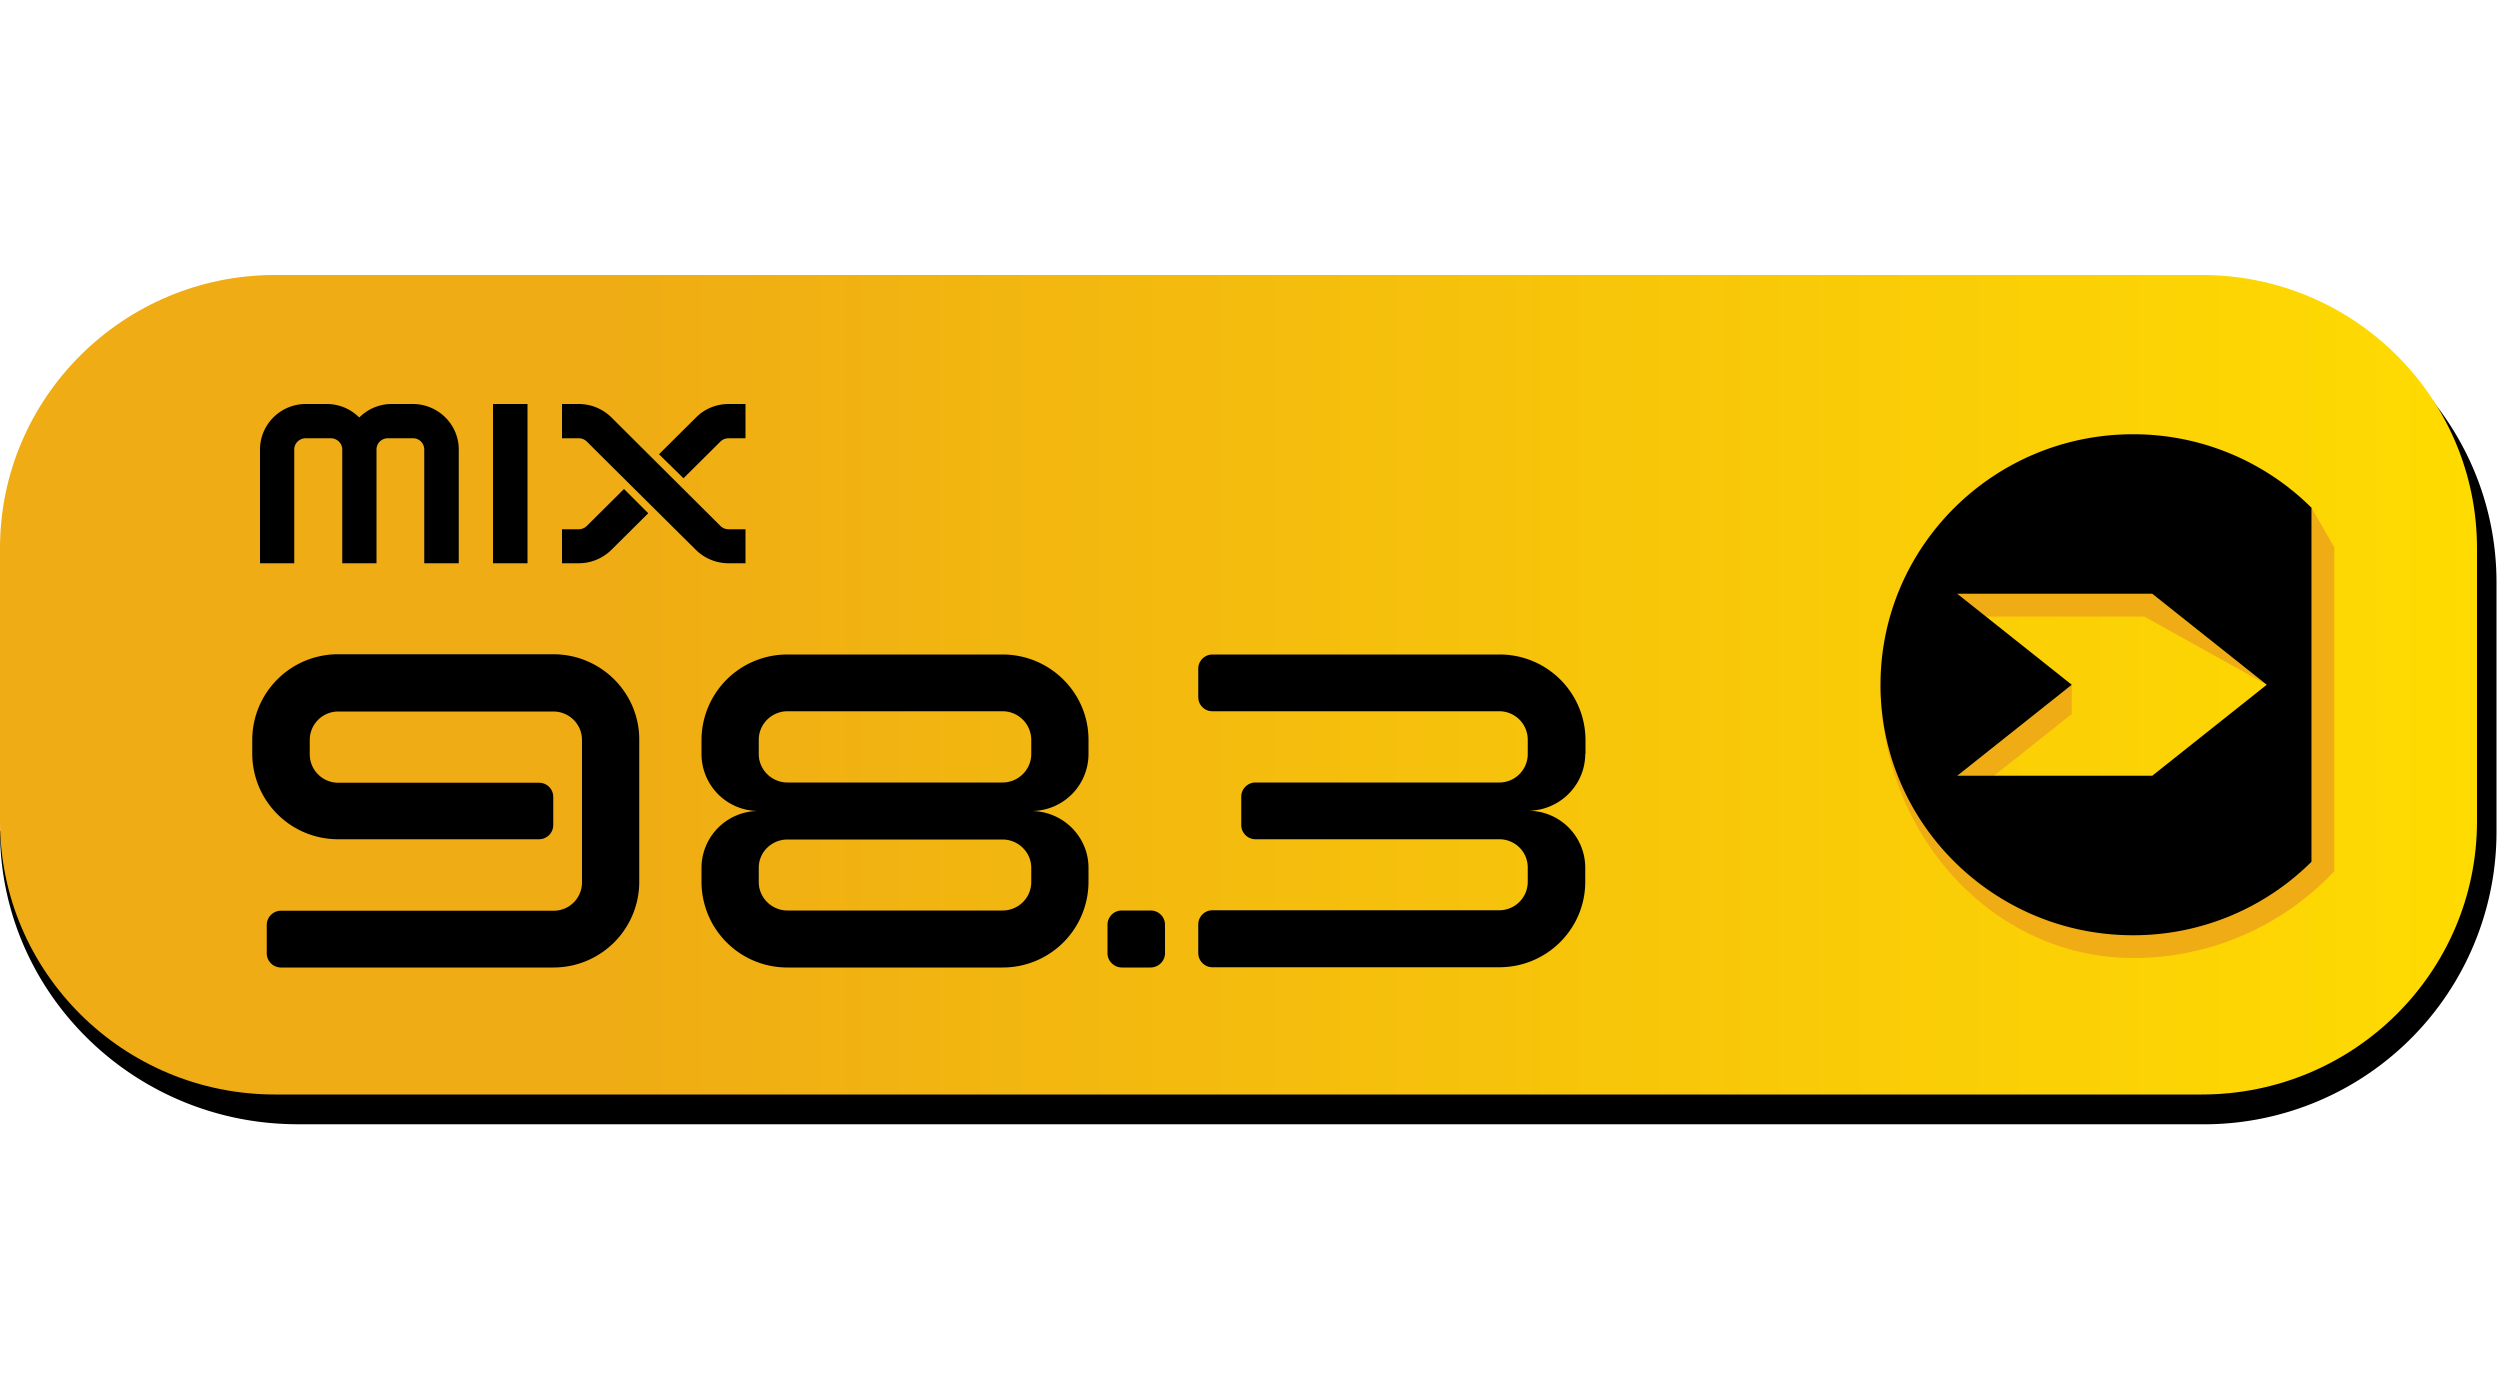
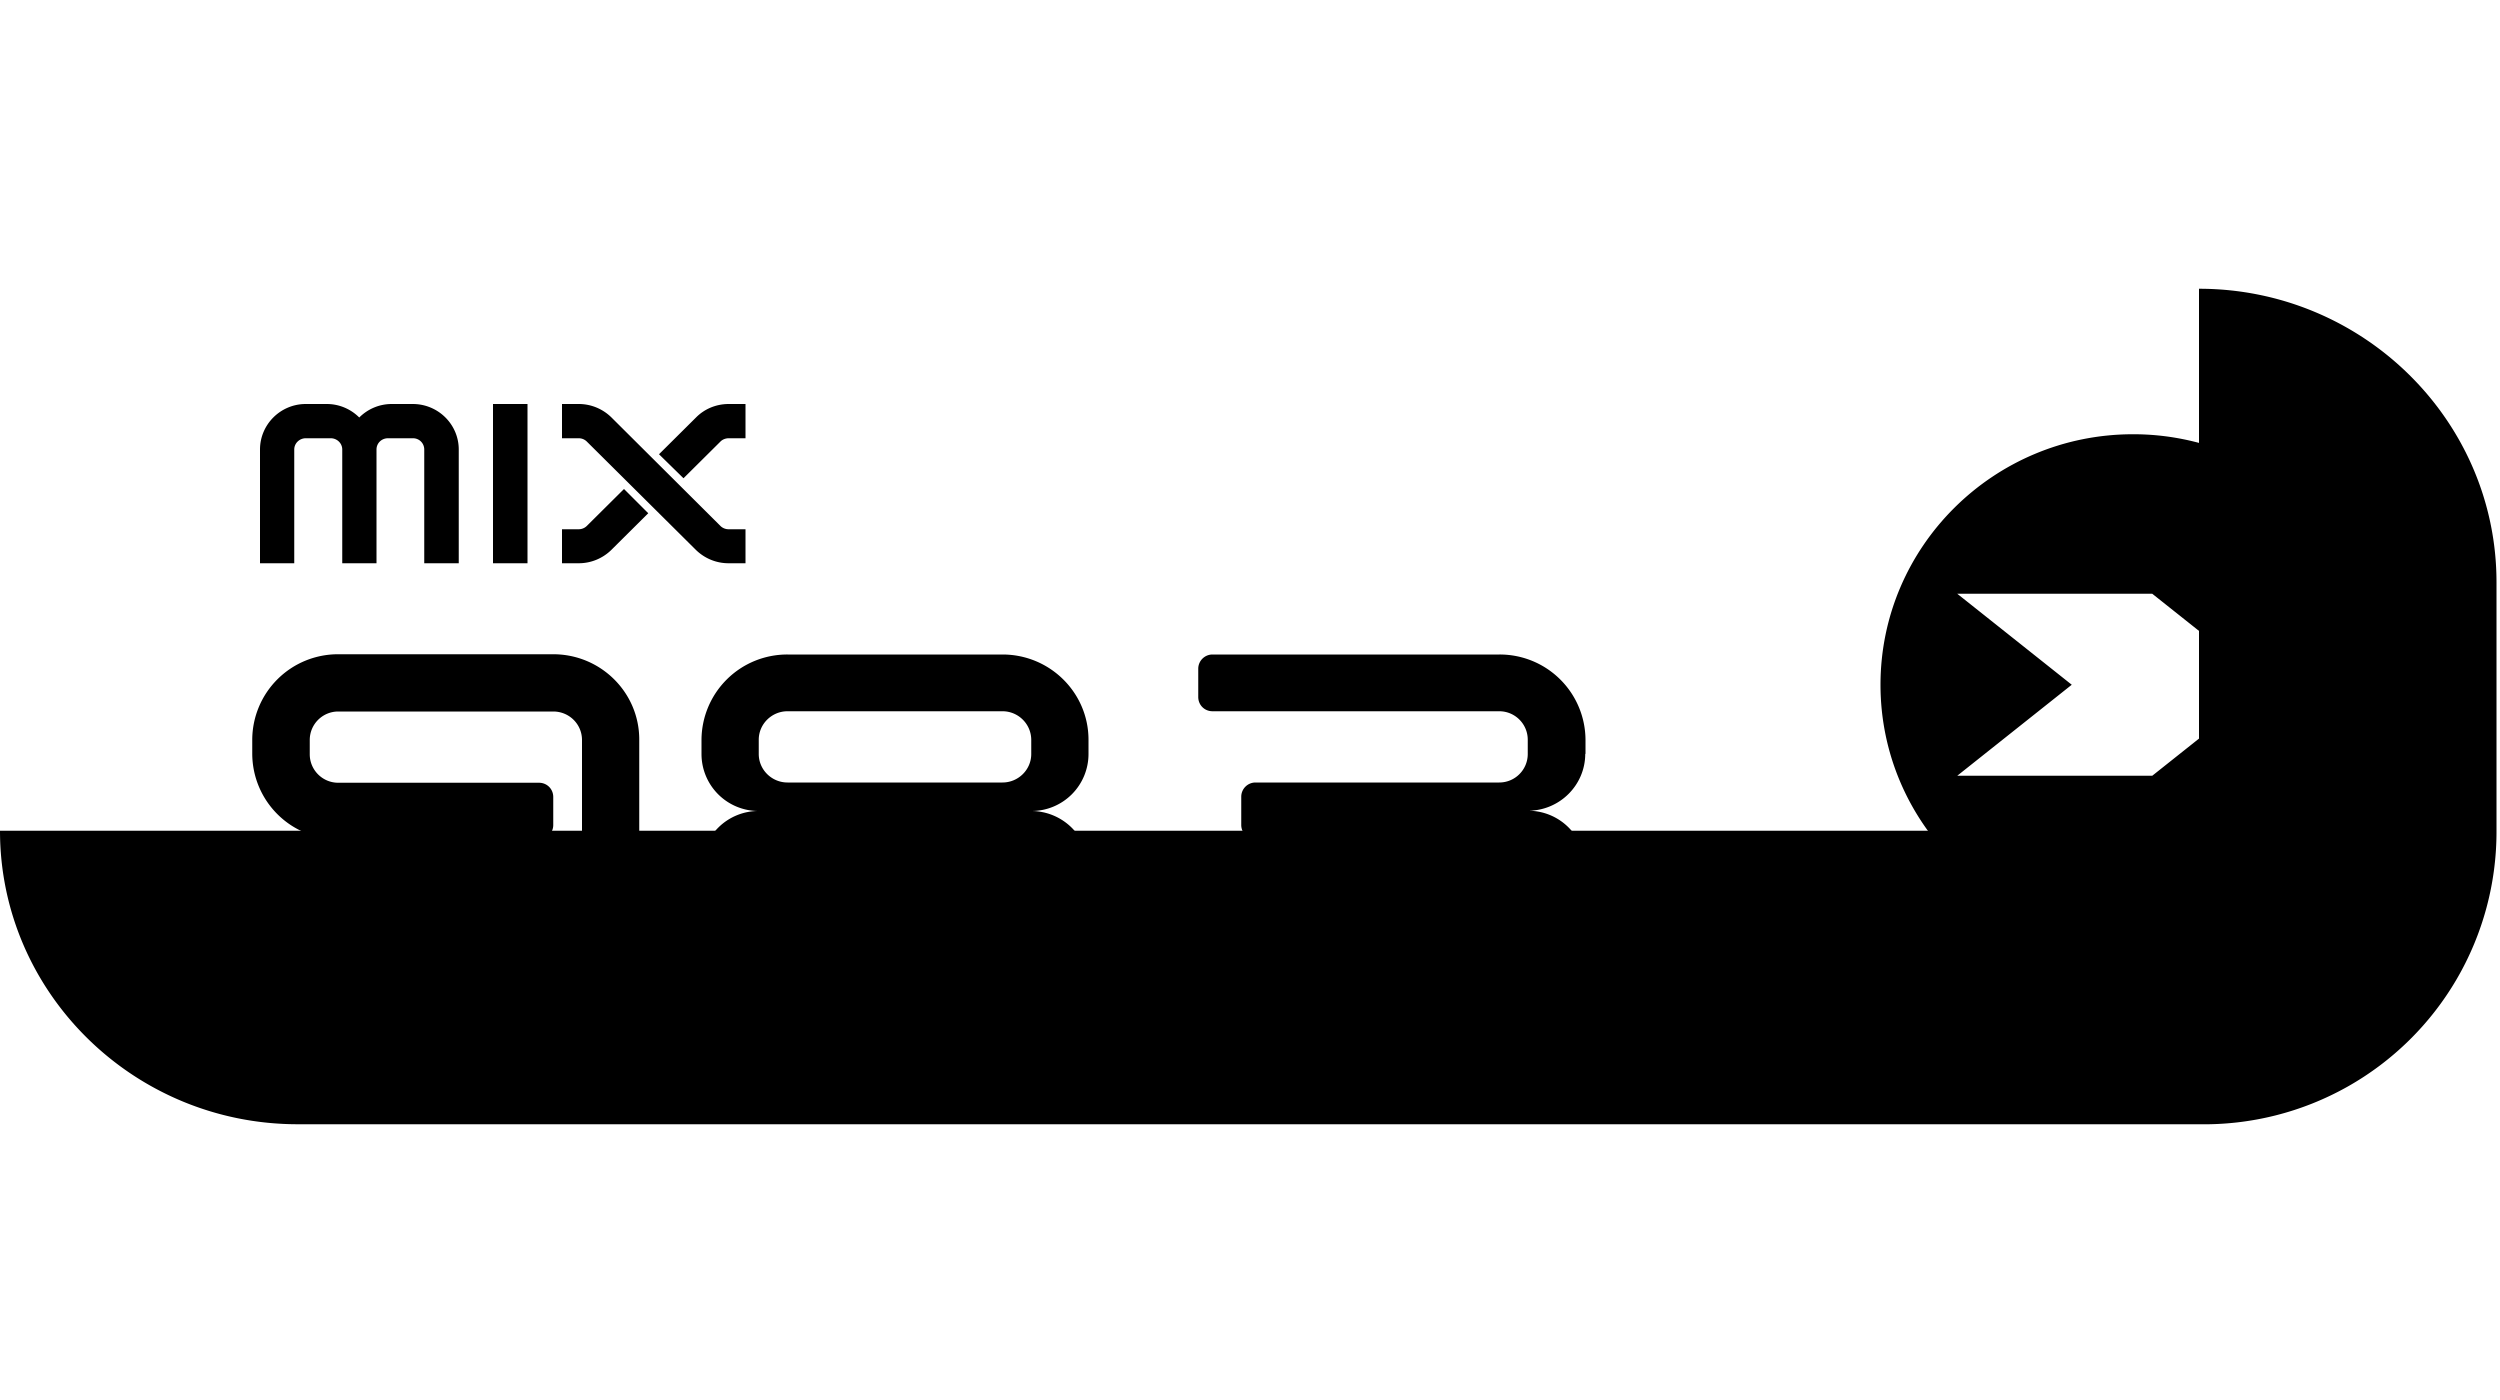
<svg xmlns="http://www.w3.org/2000/svg" width="100" height="56">
  <defs>
    <linearGradient x1="24.75%" y1="54.75%" x2="102.3%" y2="54.75%" id="a">
      <stop stop-color="#EFAC14" offset="0%" />
      <stop stop-color="#FD0" offset="100%" />
    </linearGradient>
  </defs>
  <g fill="none" fill-rule="evenodd">
    <path d="M0 33.23c0 6.47 5.34 11.74 11.91 11.74h76.04a11.7 11.7 0 0 0 11.91-11.74v-9.94c0-6.47-5.34-11.74-11.9-11.74v21.68H0z" fill="#000" />
-     <path d="M11 0C4.94 0 0 4.9 0 10.93v10.92c0 6.04 4.93 10.93 11 10.93h77.07c6.08 0 11.01-4.89 11.01-10.93V10.93c0-6.04-4.93-10.93-11-10.93H11z" fill="url(#a)" transform="translate(0 11)" />
-     <path d="M93.37 34.85a11.02 11.02 0 0 1-8.05 3.47c-5.56 0-10.1-4.9-10.1-10.93h3.07v-3.64h7.8l4.58 3.64-4.9-2.73h-6.34v2.73h3.44v1.17l-3.11 2.47v3.44h12.7V20.31l.91 1.58v12.96z" fill="#EFAC14" />
    <path d="M86.09 31.03l4.58-3.64-4.58-3.64h-7.8l4.58 3.64-4.58 3.64h7.8zm-.77 6.38c-5.57 0-10.1-4.49-10.1-10.02 0-5.53 4.53-10.02 10.1-10.02a10.1 10.1 0 0 1 7.14 2.94v14.16a10.1 10.1 0 0 1-7.14 2.94zM41.25 29.6c0-.64-.52-1.15-1.15-1.15h-8.6c-.63 0-1.15.51-1.15 1.14v.57c0 .63.52 1.14 1.15 1.14h8.6c.63 0 1.15-.51 1.15-1.14v-.57zm0 5.11c0-.62-.52-1.13-1.15-1.13h-8.6c-.63 0-1.15.5-1.15 1.13v.57c0 .63.52 1.14 1.15 1.14h8.6c.63 0 1.15-.5 1.15-1.14v-.57zm2.29-5.12v.57a2.28 2.28 0 0 1-2.3 2.28c1.27 0 2.3 1.02 2.3 2.27v.57a3.43 3.43 0 0 1-3.44 3.42h-8.6a3.43 3.43 0 0 1-3.44-3.42v-.57a2.28 2.28 0 0 1 2.3-2.27 2.28 2.28 0 0 1-2.3-2.28v-.57a3.43 3.43 0 0 1 3.44-3.41h8.6c1.9 0 3.44 1.53 3.44 3.41zm19.88.57v-.57a3.43 3.43 0 0 0-3.44-3.41H48.5a.57.57 0 0 0-.57.57v1.13c0 .32.25.57.57.57h11.47c.63 0 1.14.51 1.14 1.14v.57c0 .63-.51 1.14-1.14 1.14h-9.75a.57.57 0 0 0-.57.57V33c0 .31.25.57.57.57h9.75c.63 0 1.14.5 1.14 1.13v.57c0 .63-.51 1.14-1.14 1.14H48.5a.57.57 0 0 0-.57.57v1.14c0 .31.25.57.57.57h11.47c1.9 0 3.44-1.53 3.44-3.42v-.57a2.28 2.28 0 0 0-2.3-2.27c1.27 0 2.3-1.02 2.3-2.28zm-17.4 6.26h-1.14a.57.57 0 0 0-.58.57v1.14c0 .31.26.57.58.57h1.14c.32 0 .58-.26.58-.57v-1.14a.57.57 0 0 0-.58-.57zM25.57 29.6v5.7a3.43 3.43 0 0 1-3.44 3.4h-10.9a.57.57 0 0 1-.56-.56v-1.14c0-.31.25-.57.57-.57h10.9c.63 0 1.14-.5 1.14-1.14V29.6c0-.63-.51-1.14-1.15-1.14h-8.6c-.63 0-1.14.51-1.14 1.14v.57c0 .63.51 1.14 1.14 1.14h8.03c.32 0 .57.25.57.57V33c0 .31-.25.57-.57.57h-8.03a3.43 3.43 0 0 1-3.44-3.42v-.57a3.43 3.43 0 0 1 3.44-3.41h8.6c1.9 0 3.44 1.53 3.44 3.41zM16.51 16.16h-.84c-.5 0-.96.2-1.3.54-.33-.33-.79-.54-1.3-.54h-.84c-1.01 0-1.83.82-1.83 1.82v4.55h1.37v-4.55c0-.25.21-.45.46-.45h1c.25 0 .46.2.46.45v4.55h1.37v-4.55c0-.25.2-.45.46-.45h1c.25 0 .45.2.45.45v4.55h1.38v-4.55c0-1-.82-1.82-1.84-1.82zm3.21 5.46v.91h1.38v-6.37h-1.38v5.46zm9.43-5.46c-.51 0-.97.2-1.3.53l-1.49 1.48.98.96 1.48-1.47c.08-.08.2-.13.33-.13h.67v-1.37h-.67zm-5.68 4.88a.46.46 0 0 1-.32.13h-.67v1.36h.67c.5 0 .96-.2 1.3-.53l1.48-1.47-.97-.97-1.49 1.48zm5.67.13h.68v1.36h-.68c-.5 0-.96-.2-1.3-.53l-4.37-4.34a.46.46 0 0 0-.32-.13h-.67v-1.37h.67c.5 0 .96.2 1.3.53l4.37 4.35c.08.08.2.13.32.13z" fill="#000" fill-rule="nonzero" />
  </g>
</svg>